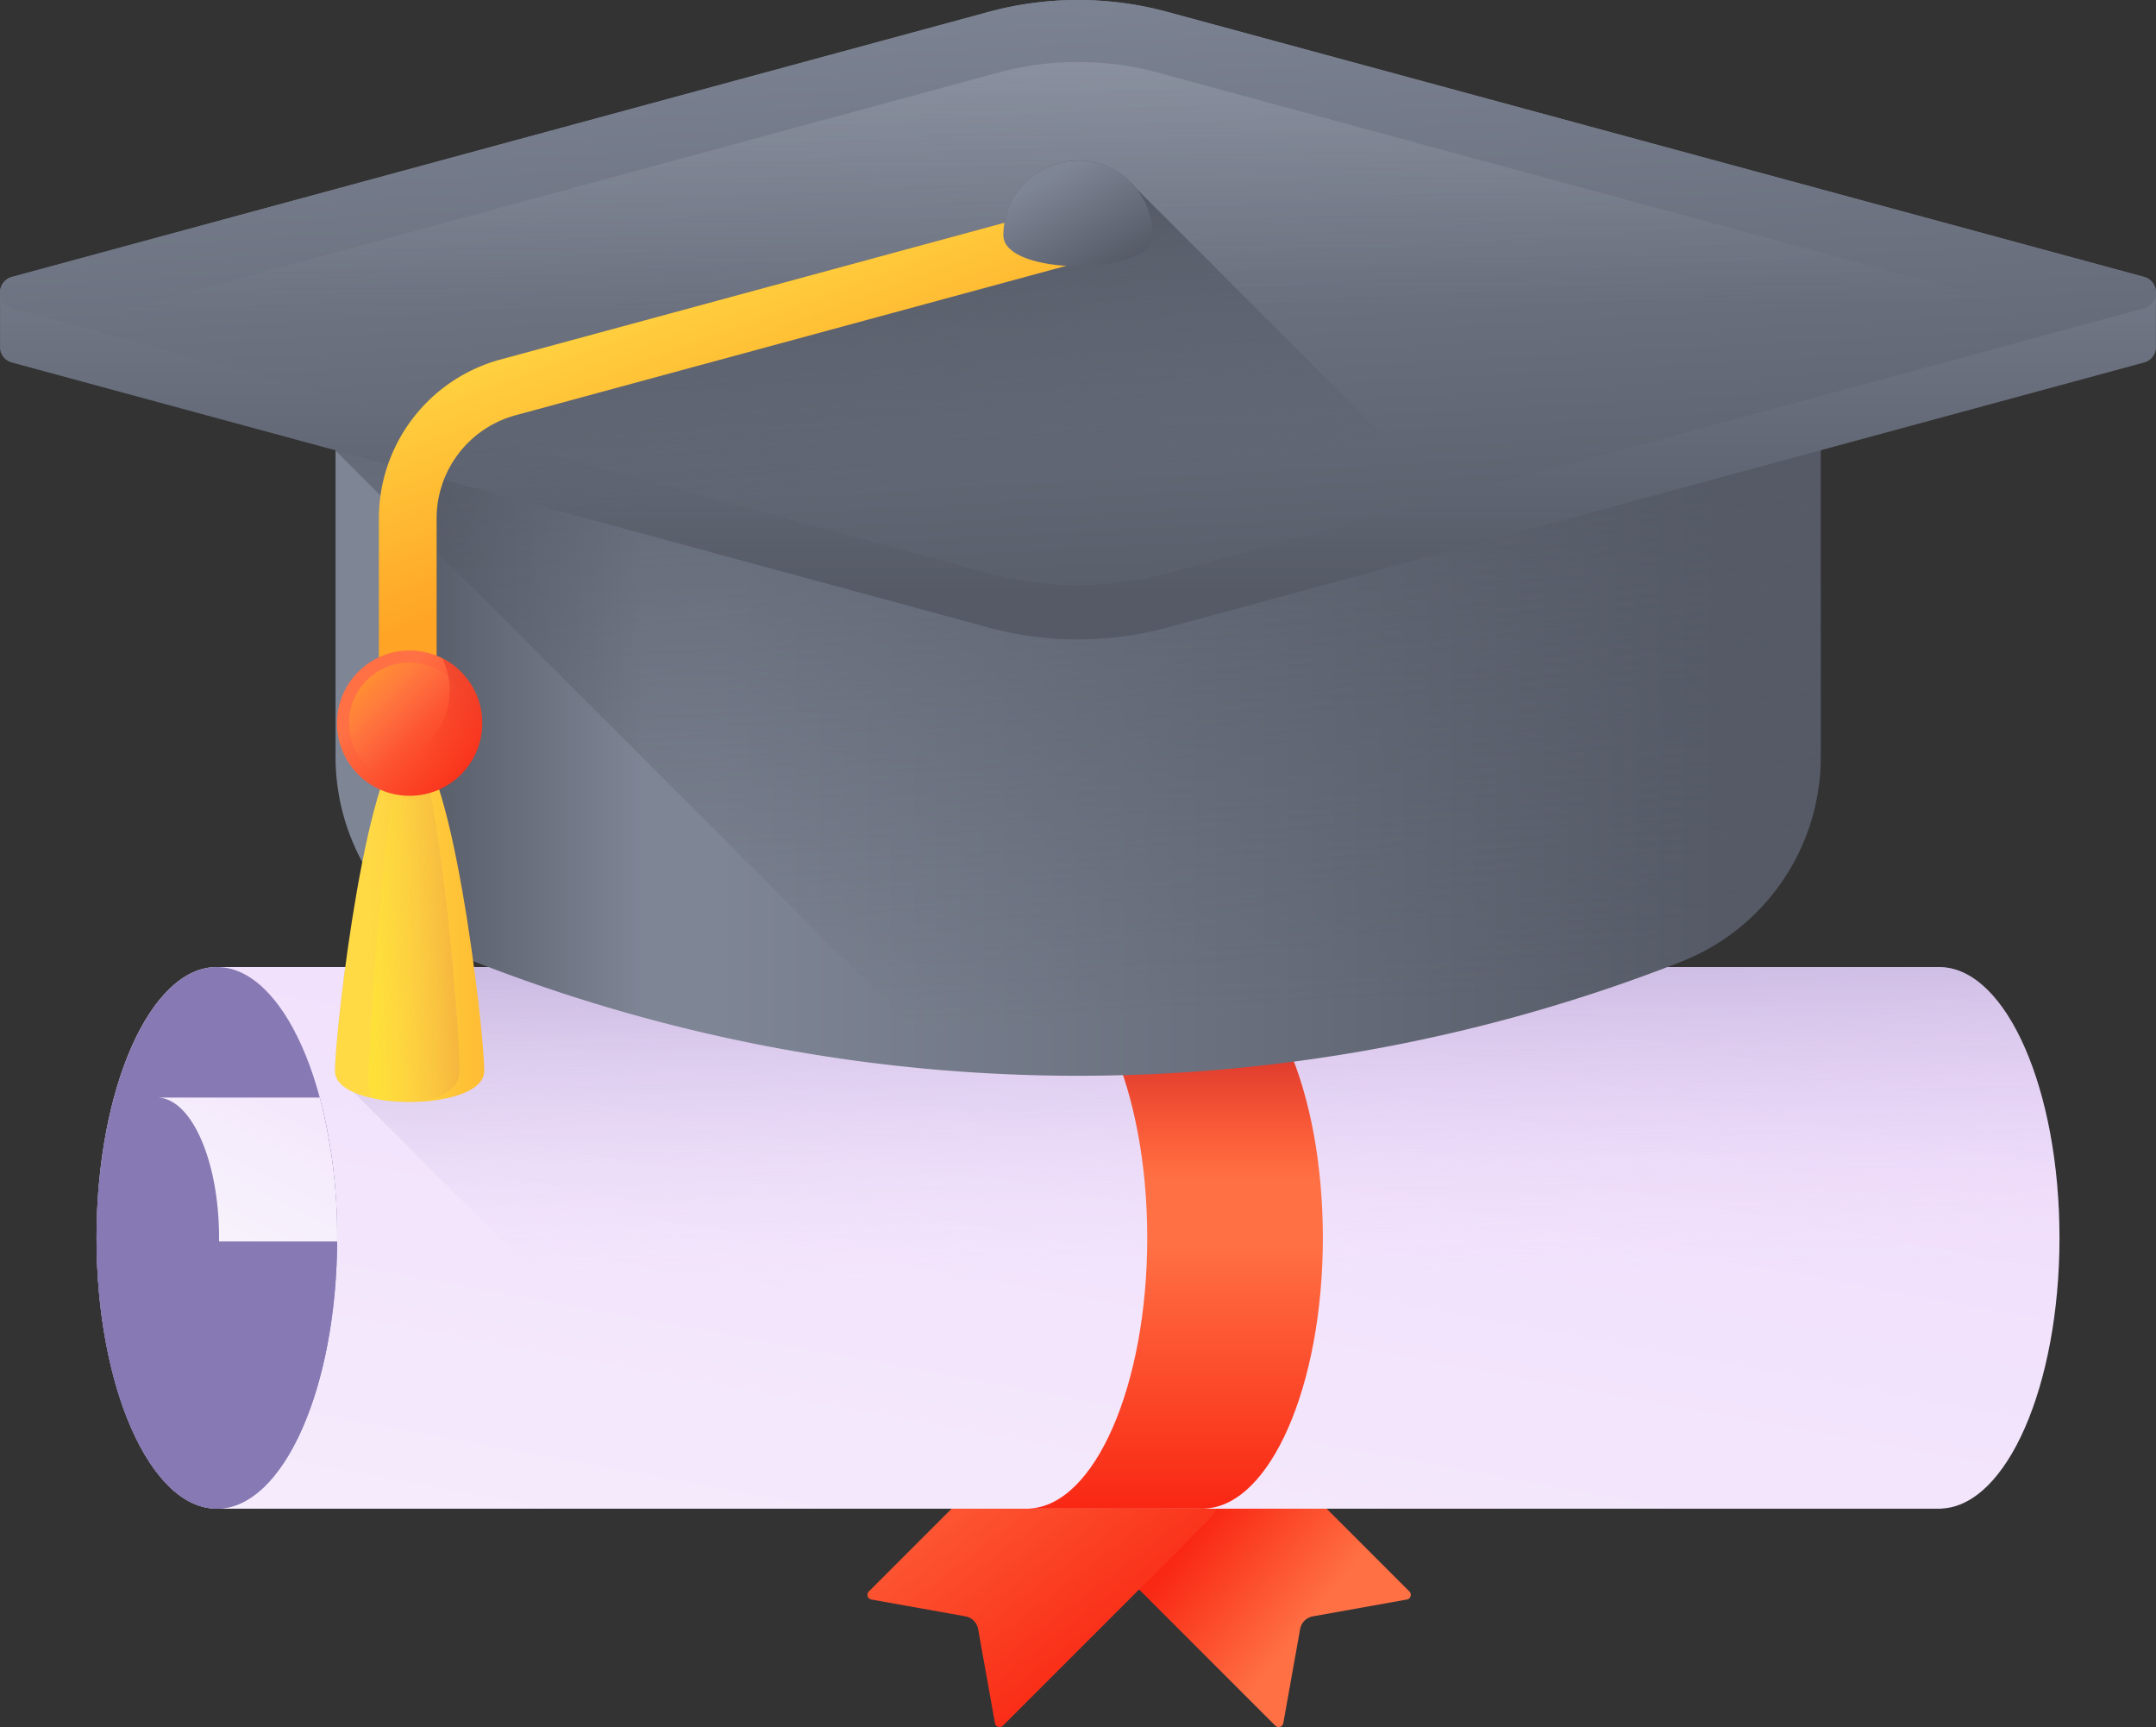
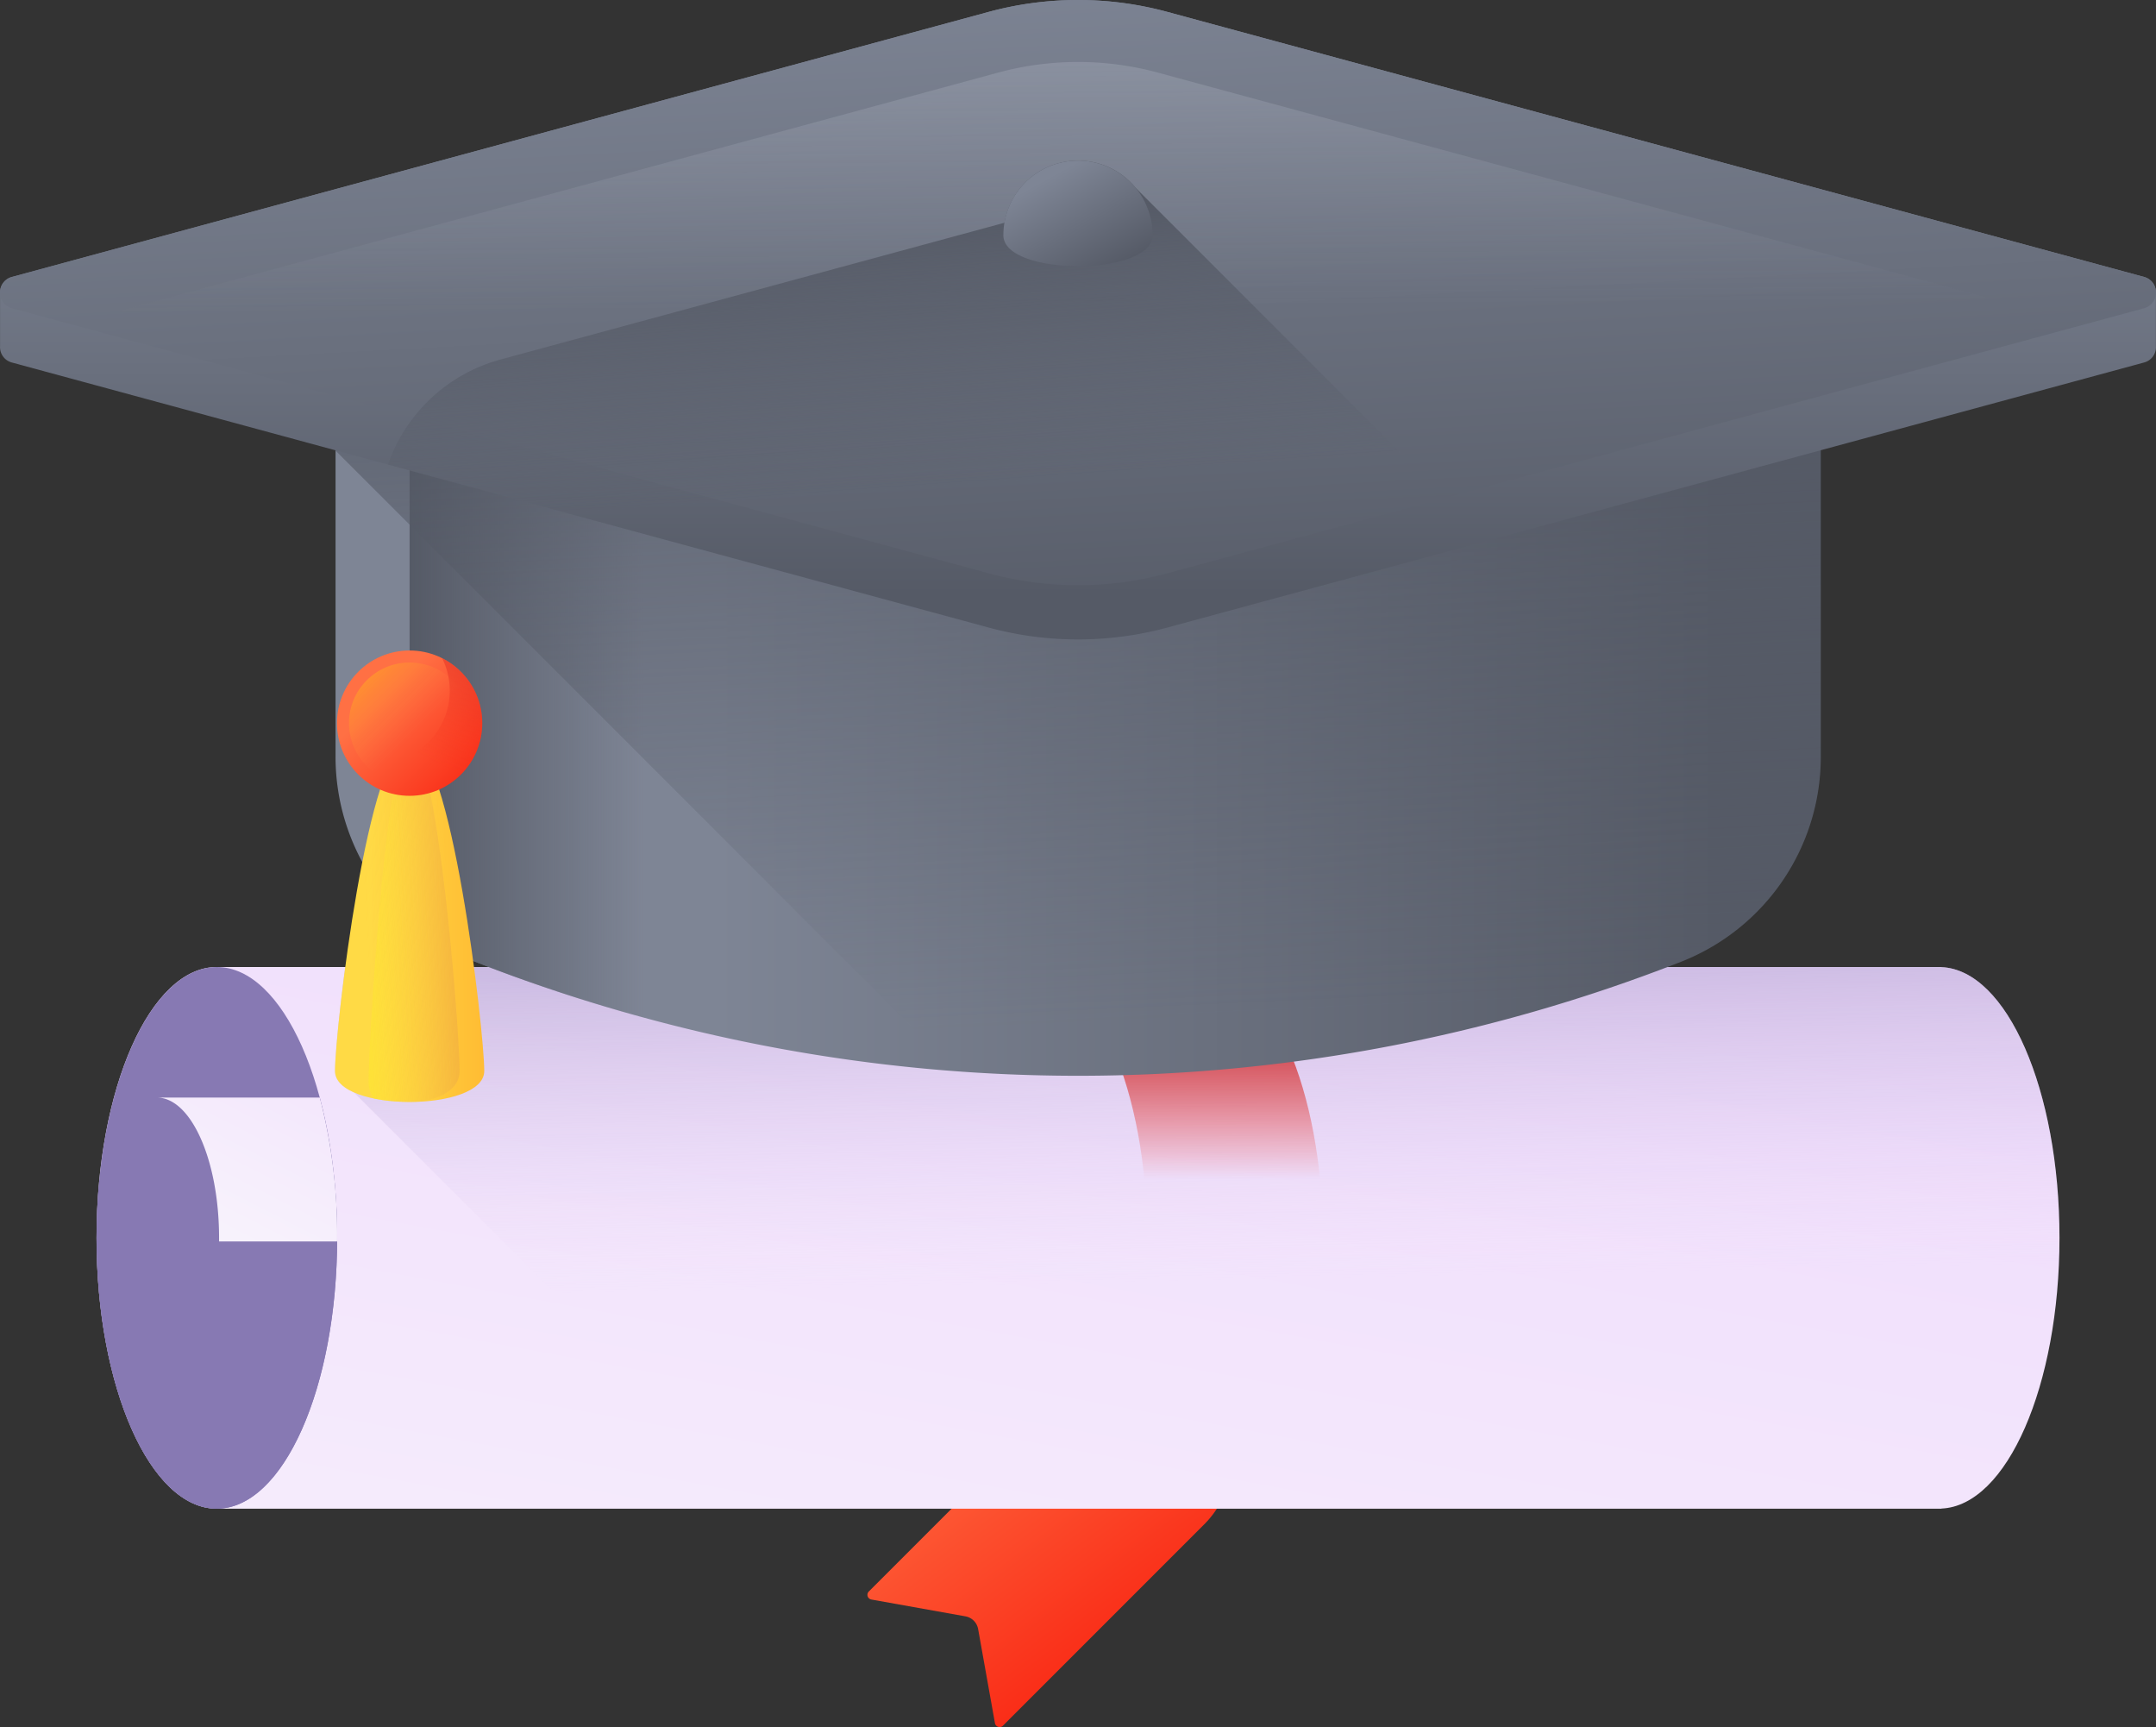
<svg xmlns="http://www.w3.org/2000/svg" xmlns:xlink="http://www.w3.org/1999/xlink" id="university" width="114.242" height="91.488" viewBox="0 0 114.242 91.488">
  <rect x="0" y="0" width="114.242" height="91.488" fill="#333333" stroke="none" />
  <defs>
    <linearGradient id="linear-gradient" x1="0.733" y1="0.693" x2="0.428" y2="0.448" gradientUnits="objectBoundingBox">
      <stop offset="0" stop-color="#ff7044" />
      <stop offset="1" stop-color="#f92814" />
    </linearGradient>
    <linearGradient id="linear-gradient-2" x1="-0.119" y1="0.212" x2="0.485" y2="0.999" xlink:href="#linear-gradient" />
    <linearGradient id="linear-gradient-3" x1="-0.389" y1="1.774" x2="0.743" y2="0.057" gradientUnits="objectBoundingBox">
      <stop offset="0" stop-color="#f9f7fc" />
      <stop offset="1" stop-color="#f0ddfc" />
    </linearGradient>
    <linearGradient id="linear-gradient-4" x1="0.518" y1="0.579" x2="0.449" y2="-0.522" gradientUnits="objectBoundingBox">
      <stop offset="0" stop-color="#f0ddfc" stop-opacity="0" />
      <stop offset="0.289" stop-color="#c8b7e0" stop-opacity="0.29" />
      <stop offset="0.591" stop-color="#a595c8" stop-opacity="0.592" />
      <stop offset="0.84" stop-color="#8f81b8" stop-opacity="0.839" />
      <stop offset="1" stop-color="#8779b3" />
    </linearGradient>
    <linearGradient id="linear-gradient-5" x1="5.075" y1="2.047" x2="5.075" y2="1.275" xlink:href="#linear-gradient-4" />
    <linearGradient id="linear-gradient-6" x1="5.979" y1="2.282" x2="4.363" y2="1.336" xlink:href="#linear-gradient-4" />
    <linearGradient id="linear-gradient-7" x1="5.94" y1="5.11" x2="7.349" y2="2.92" xlink:href="#linear-gradient-3" />
    <linearGradient id="linear-gradient-8" x1="0.5" y1="0.514" x2="0.5" y2="0.994" xlink:href="#linear-gradient" />
    <linearGradient id="linear-gradient-9" x1="0.5" y1="0.392" x2="0.5" y2="0.086" gradientUnits="objectBoundingBox">
      <stop offset="0" stop-color="#f92814" stop-opacity="0" />
      <stop offset="1" stop-color="#c1272d" />
    </linearGradient>
    <linearGradient id="linear-gradient-10" x1="0.256" y1="0.5" x2="0.931" y2="0.5" gradientUnits="objectBoundingBox">
      <stop offset="0" stop-color="#7e8595" />
      <stop offset="1" stop-color="#555a66" />
    </linearGradient>
    <linearGradient id="linear-gradient-11" x1="0.166" y1="0.5" x2="0.001" y2="0.5" gradientUnits="objectBoundingBox">
      <stop offset="0" stop-color="#555a66" stop-opacity="0" />
      <stop offset="1" stop-color="#555a66" />
    </linearGradient>
    <linearGradient id="linear-gradient-12" x1="0.579" y1="0.922" x2="0.45" y2="-0.417" xlink:href="#linear-gradient-11" />
    <linearGradient id="linear-gradient-13" x1="0.5" y1="0.24" x2="0.5" y2="0.928" xlink:href="#linear-gradient-10" />
    <linearGradient id="linear-gradient-14" x1="0.388" y1="-0.063" x2="0.626" y2="1.13" xlink:href="#linear-gradient-10" />
    <linearGradient id="linear-gradient-15" x1="0.499" y1="0.469" x2="0.444" y2="-1.589" gradientUnits="objectBoundingBox">
      <stop offset="0" stop-color="#bec3d2" stop-opacity="0" />
      <stop offset="0.558" stop-color="#d4d9e4" stop-opacity="0.557" />
      <stop offset="1" stop-color="#e9edf5" />
    </linearGradient>
    <linearGradient id="linear-gradient-16" x1="0.495" y1="0.683" x2="0.402" y2="0.126" xlink:href="#linear-gradient-11" />
    <linearGradient id="linear-gradient-17" x1="0.306" y1="0.13" x2="0.534" y2="0.565" gradientUnits="objectBoundingBox">
      <stop offset="0" stop-color="#ffda45" />
      <stop offset="1" stop-color="#ffa425" />
    </linearGradient>
    <linearGradient id="linear-gradient-18" x1="0.222" y1="0.202" x2="0.745" y2="0.941" xlink:href="#linear-gradient-10" />
    <linearGradient id="linear-gradient-19" x1="0.234" y1="0.503" x2="1.614" y2="0.489" xlink:href="#linear-gradient-17" />
    <linearGradient id="linear-gradient-20" x1="0.694" y1="0.472" x2="-0.506" y2="0.649" gradientUnits="objectBoundingBox">
      <stop offset="0" stop-color="#ffda45" stop-opacity="0" />
      <stop offset="1" stop-color="#fcee21" />
    </linearGradient>
    <linearGradient id="linear-gradient-21" x1="0.253" y1="0.554" x2="2.194" y2="0.293" gradientUnits="objectBoundingBox">
      <stop offset="0" stop-color="#ffda45" stop-opacity="0" />
      <stop offset="1" stop-color="#b53759" />
    </linearGradient>
    <linearGradient id="linear-gradient-22" x1="0.313" y1="0.313" x2="0.96" y2="0.96" xlink:href="#linear-gradient" />
    <linearGradient id="linear-gradient-23" x1="0.56" y1="0.56" x2="0.018" y2="0.018" gradientUnits="objectBoundingBox">
      <stop offset="0" stop-color="#ff7044" stop-opacity="0" />
      <stop offset="1" stop-color="#ffa425" />
    </linearGradient>
    <linearGradient id="linear-gradient-24" x1="0.491" y1="0.674" x2="1.216" y2="-0.675" xlink:href="#linear-gradient-9" />
  </defs>
-   <path id="Path_371" data-name="Path 371" d="M248.955,374.465a5.061,5.061,0,0,1,7.134.051l10.629,10.629a.252.252,0,0,1-.134.426l-4.983.891a.833.833,0,0,0-.674.674l-.891,4.983a.252.252,0,0,1-.426.134l-10.667-10.668A5.026,5.026,0,0,1,248.955,374.465Z" transform="translate(-192.036 -300.839)" fill="url(#linear-gradient)" />
  <path id="Path_372" data-name="Path 372" d="M223.03,374.465a5.061,5.061,0,0,0-7.134.051l-10.629,10.629a.252.252,0,0,0,.134.426l4.983.891a.833.833,0,0,1,.674.674l.891,4.983a.252.252,0,0,0,.426.134l10.667-10.668A5.026,5.026,0,0,0,223.03,374.465Z" transform="translate(-159.229 -300.839)" fill="url(#linear-gradient-2)" />
  <path id="Path_373" data-name="Path 373" d="M120.59,308.156c3.466-.145,6.256-6.508,6.256-14.34s-2.79-14.195-6.256-14.34v-.007H29.207c-3.52,0-6.374,6.423-6.374,14.347s2.855,14.347,6.374,14.347H120.59Z" transform="translate(-17.718 -228.243)" fill="url(#linear-gradient-3)" />
  <path id="Path_374" data-name="Path 374" d="M164.36,279.475v-.007H79.782c-.345,2.59-.544,4.779-.544,5.509,0,.485.393.861,1,1.13l22.055,22.055H164.36v-.007c3.466-.145,6.256-6.508,6.256-14.34S167.826,279.621,164.36,279.475Z" transform="translate(-61.488 -228.243)" fill="url(#linear-gradient-4)" />
  <path id="Path_375" data-name="Path 375" d="M29.207,308.163c-3.52,0-6.374-6.423-6.374-14.347s2.855-14.347,6.374-14.347,6.377,6.423,6.377,14.347S32.729,308.163,29.207,308.163Z" transform="translate(-17.718 -228.243)" fill="url(#linear-gradient-5)" />
  <path id="Path_376" data-name="Path 376" d="M29.207,332.119c-3.52,0-6.374-6.423-6.374-14.347,0-.9.038-1.784.108-2.641.038-.234.082-.46.131-.682.061-.27.128-.531.2-.783.05-.166.1-.329.157-.486.029-.079.055-.157.084-.232a4.787,4.787,0,0,1,1.548-2.288,1.753,1.753,0,0,1,.819-.315c.047,0,.1-.006.143-.006h8.637a28.977,28.977,0,0,1,.921,7.432c0,.063,0,.129,0,.192-.044,7.835-2.881,14.155-6.374,14.155Z" transform="translate(-17.718 -252.199)" fill="url(#linear-gradient-6)" />
  <path id="Path_377" data-name="Path 377" d="M46.642,317.963H40.387c0-.063,0-.127,0-.192,0-4.1-1.478-7.432-3.3-7.432h8.637a28.978,28.978,0,0,1,.921,7.432C46.645,317.834,46.645,317.9,46.642,317.963Z" transform="translate(-28.779 -252.198)" fill="url(#linear-gradient-7)" />
-   <path id="Path_378" data-name="Path 378" d="M252.757,279.475v-.007h-9.306v.007c3.466.145,6.256,6.508,6.256,14.34s-2.79,14.195-6.256,14.34v.007h9.306v-.007c3.466-.145,6.256-6.508,6.256-14.34S256.222,279.621,252.757,279.475Z" transform="translate(-188.917 -228.243)" fill="url(#linear-gradient-8)" />
  <path id="Path_379" data-name="Path 379" d="M252.757,279.475v-.007h-9.306v.007c3.466.145,6.256,6.508,6.256,14.34s-2.79,14.195-6.256,14.34v.007h9.306v-.007c3.466-.145,6.256-6.508,6.256-14.34S256.222,279.621,252.757,279.475Z" transform="translate(-188.917 -228.243)" fill="url(#linear-gradient-9)" />
  <path id="Path_380" data-name="Path 380" d="M82.571,135.077h72.2a3.257,3.257,0,0,1,3.257,3.257v17.952a11.662,11.662,0,0,1-7.4,10.857,87.518,87.518,0,0,1-63.9,0,11.662,11.662,0,0,1-7.4-10.857V138.334A3.256,3.256,0,0,1,82.571,135.077Z" transform="translate(-61.548 -116.196)" fill="url(#linear-gradient-10)" />
  <path id="Path_381" data-name="Path 381" d="M168.407,135.077H96.893v29.944a11.643,11.643,0,0,0,3.467,2.122,87.518,87.518,0,0,0,63.9,0,11.662,11.662,0,0,0,7.4-10.857V138.333A3.257,3.257,0,0,0,168.407,135.077Z" transform="translate(-75.189 -116.196)" fill="url(#linear-gradient-11)" />
  <path id="Path_382" data-name="Path 382" d="M154.766,135.077h-72.2a3.257,3.257,0,0,0-3.257,3.257v1.714l32.893,32.892a87.51,87.51,0,0,0,38.412-5.8,11.662,11.662,0,0,0,7.4-10.857V138.333A3.257,3.257,0,0,0,154.766,135.077Z" transform="translate(-61.547 -116.196)" fill="url(#linear-gradient-12)" />
  <path id="Path_383" data-name="Path 383" d="M114.245,66.318a.843.843,0,0,0-.633-.859L61.863,51.421a18.088,18.088,0,0,0-9.472,0L.641,65.46a.843.843,0,0,0-.633.859v2.817a.843.843,0,0,0,.633.859L52.39,84.033a18.088,18.088,0,0,0,9.472,0l51.75-14.039a.842.842,0,0,0,.633-.859V66.318Z" transform="translate(-0.006 -50.79)" fill="url(#linear-gradient-13)" />
  <path id="Path_384" data-name="Path 384" d="M52.385,51.422.635,65.46a.861.861,0,0,0,0,1.661L52.385,81.16a18.088,18.088,0,0,0,9.472,0l51.75-14.039a.861.861,0,0,0,0-1.661L61.857,51.422a18.094,18.094,0,0,0-9.472,0Z" transform="translate(0 -50.791)" fill="url(#linear-gradient-14)" />
  <path id="Path_385" data-name="Path 385" d="M73.841,66.01,27.571,78.562a.77.77,0,0,0,0,1.485L73.841,92.6a16.174,16.174,0,0,0,8.469,0l46.27-12.552a.77.77,0,0,0,0-1.485L82.31,66.01a16.175,16.175,0,0,0-8.469,0Z" transform="translate(-20.954 -62.163)" fill="url(#linear-gradient-15)" />
  <path id="Path_386" data-name="Path 386" d="M128.335,88.772a3.952,3.952,0,0,0-3.894,3.291L97.721,99.312a8.733,8.733,0,0,0-5.95,5.561l31.828,8.634a18.088,18.088,0,0,0,9.472,0l17-4.611L131.4,90.225A3.947,3.947,0,0,0,128.335,88.772Z" transform="translate(-71.214 -80.264)" fill="url(#linear-gradient-16)" />
-   <path id="Path_387" data-name="Path 387" d="M91.149,126.337a1.53,1.53,0,0,1-1.53-1.53v-9.321a8.731,8.731,0,0,1,6.432-8.41l30.393-8.245a1.53,1.53,0,0,1,.8,2.953L96.853,110.03a5.665,5.665,0,0,0-4.174,5.457v9.321a1.53,1.53,0,0,1-1.53,1.53Z" transform="translate(-69.544 -88.029)" fill="url(#linear-gradient-17)" />
  <path id="Path_388" data-name="Path 388" d="M245.257,92.726c0,2.184-7.908,2.184-7.908,0a3.954,3.954,0,1,1,7.908,0Z" transform="translate(-184.182 -80.264)" fill="url(#linear-gradient-18)" />
  <path id="Path_389" data-name="Path 389" d="M87.152,243.761c0,2.184-7.908,2.184-7.908,0s1.77-17.409,3.954-17.409S87.152,241.577,87.152,243.761Z" transform="translate(-61.493 -187.025)" fill="url(#linear-gradient-19)" />
  <path id="Path_390" data-name="Path 390" d="M93.313,243.762c0,.729-.885,1.216-2.064,1.458a10.03,10.03,0,0,1-3.777,0,1.45,1.45,0,0,1-.286-.89c0-2.239.96-17.73,2.147-17.972a.143.143,0,0,1,.056,0C91.56,226.486,93.313,241.587,93.313,243.762Z" transform="translate(-67.655 -187.028)" fill="url(#linear-gradient-20)" />
  <path id="Path_391" data-name="Path 391" d="M85.842,243.762c0,1.04-1.2,1.586-2.464,1.636-.122,0-.248,0-.373,0-1.911-.033-3.766-.579-3.766-1.636,0-2.172,1.752-17.249,3.922-17.4a.211.211,0,0,1,.067,0C84.677,226.591,85.842,241.6,85.842,243.762Z" transform="translate(-61.489 -187.028)" fill="url(#linear-gradient-21)" />
  <ellipse id="Ellipse_13" data-name="Ellipse 13" cx="3.849" cy="3.849" rx="3.849" ry="3.849" transform="translate(17.855 34.459)" fill="url(#linear-gradient-22)" />
  <circle id="Ellipse_14" data-name="Ellipse 14" cx="3.212" cy="3.212" r="3.212" transform="translate(18.492 35.096)" fill="url(#linear-gradient-23)" />
  <path id="Path_392" data-name="Path 392" d="M86.686,206.435a3.85,3.85,0,0,1-5.165,5.165,3.85,3.85,0,1,0,5.165-5.165Z" transform="translate(-63.26 -171.57)" fill="url(#linear-gradient-24)" />
</svg>